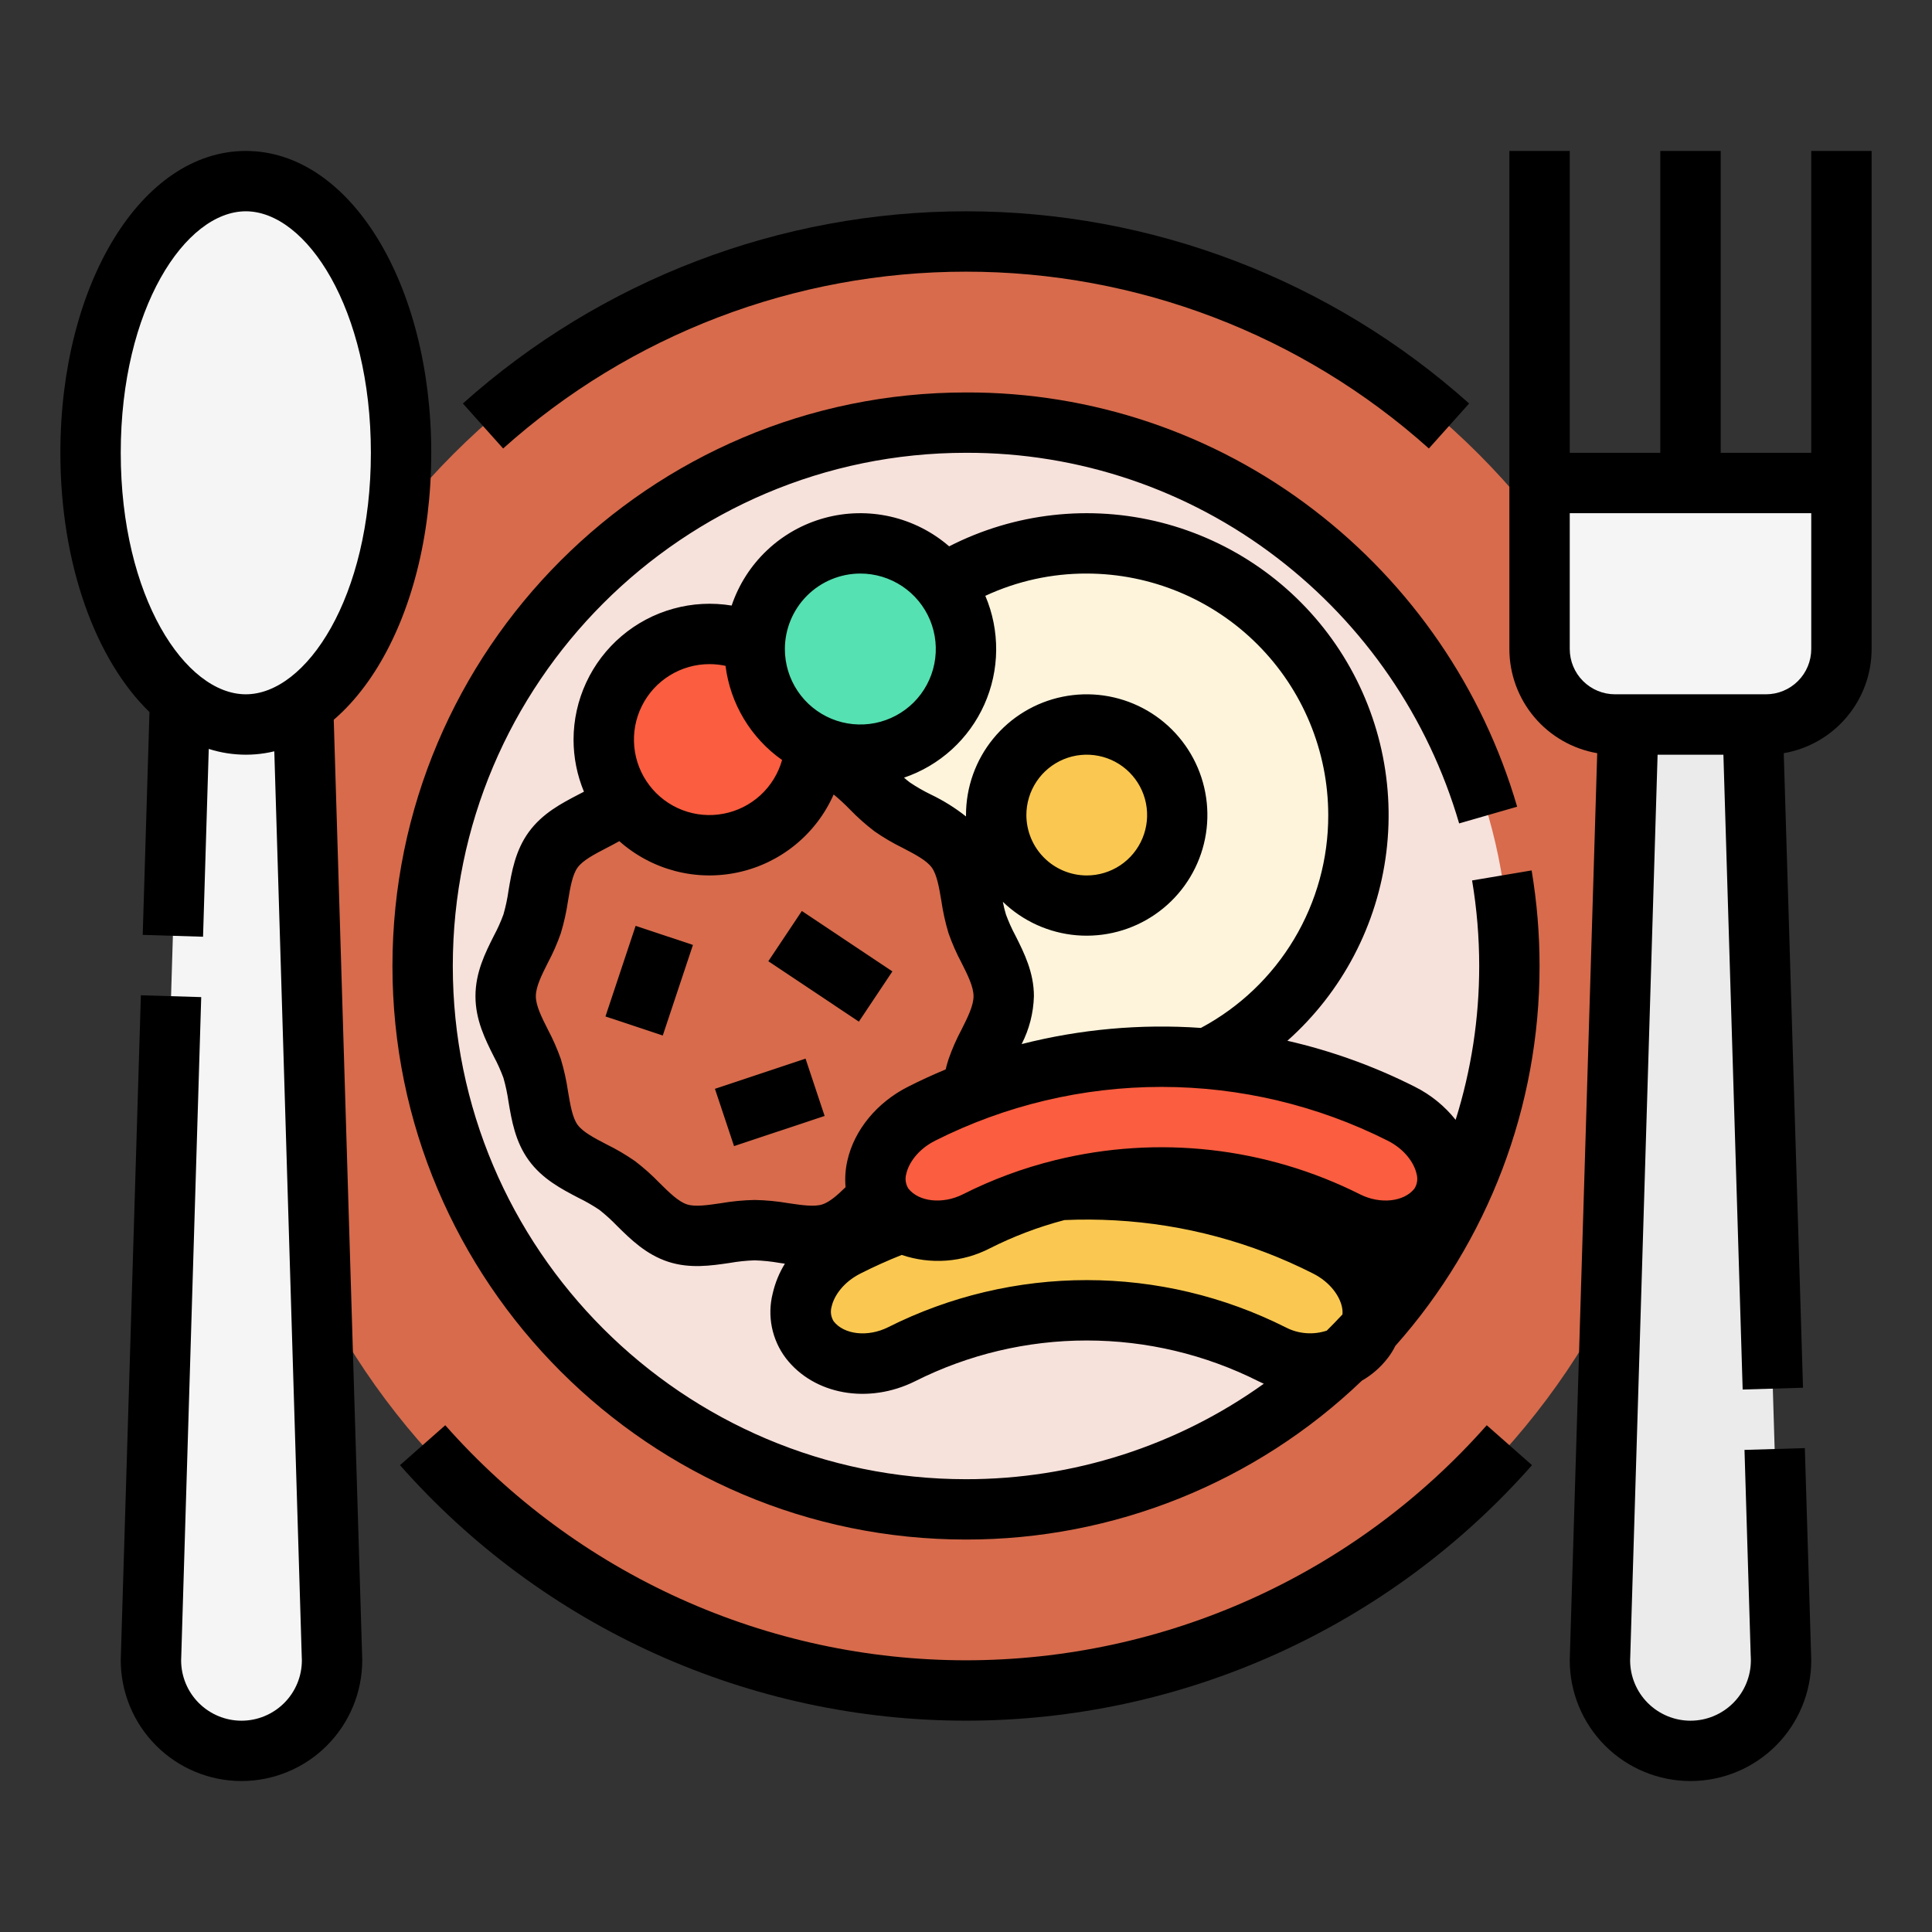
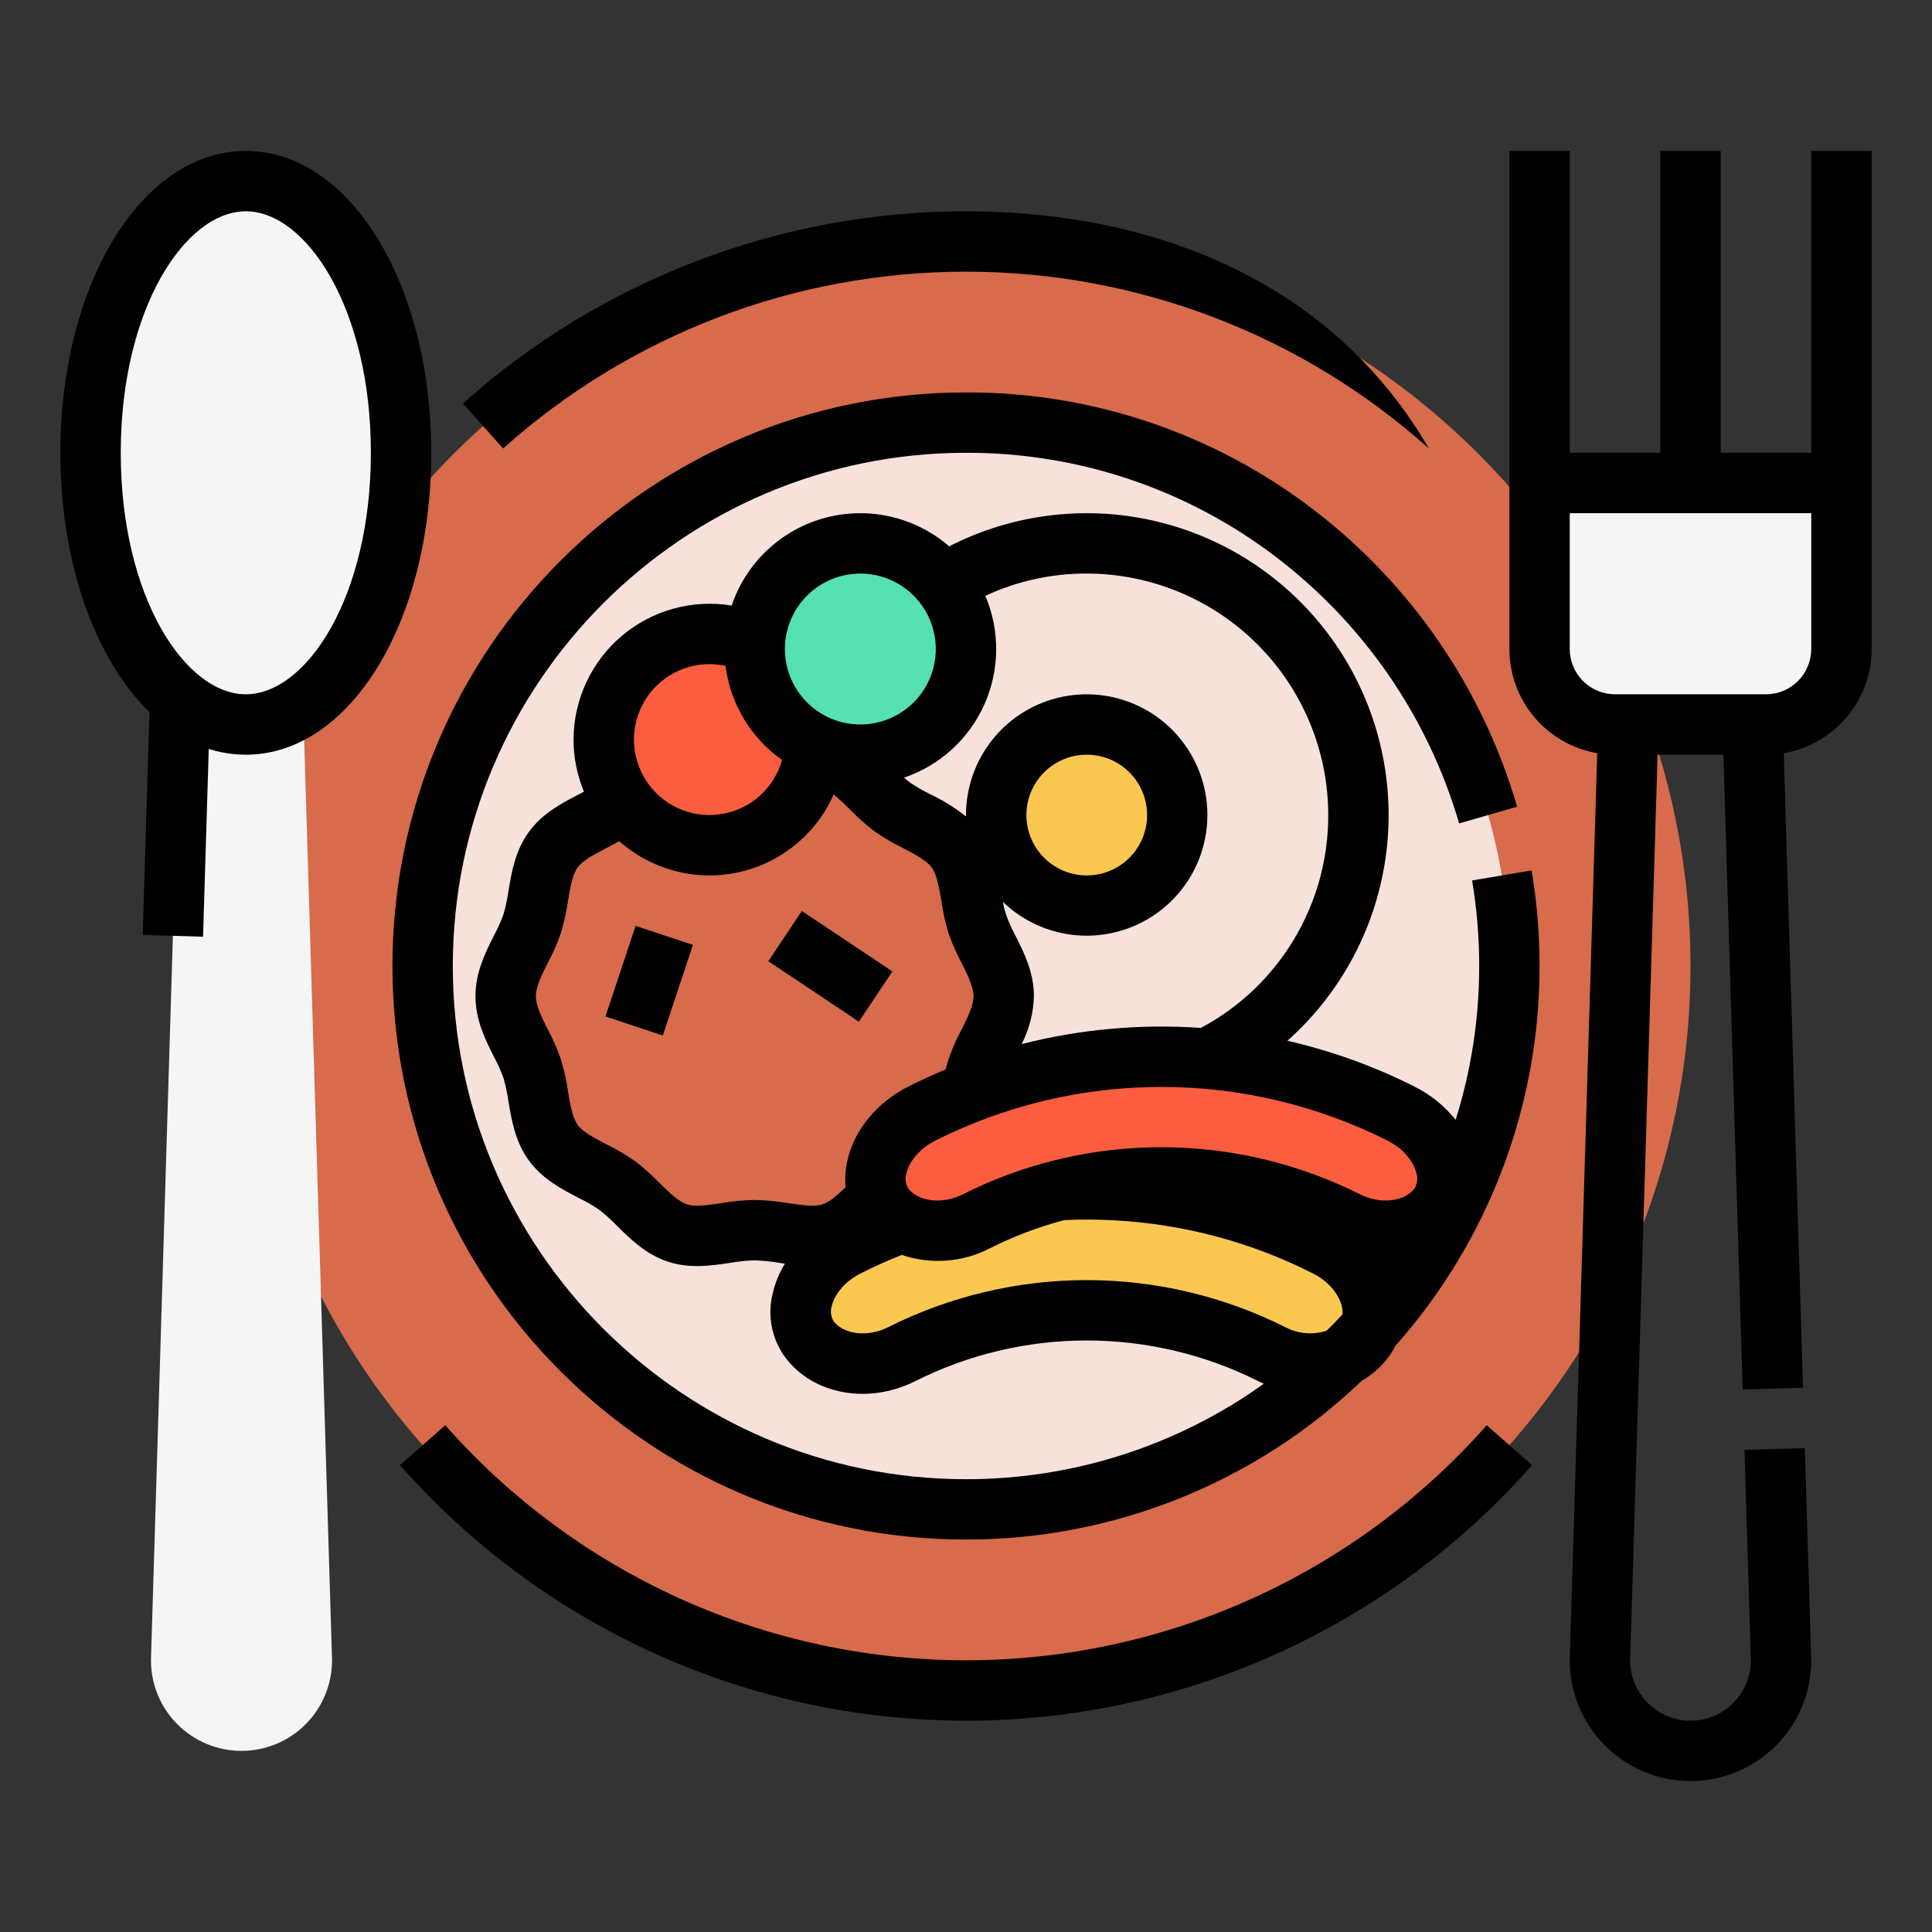
<svg xmlns="http://www.w3.org/2000/svg" width="60" height="60" viewBox="0 0 60 60" fill="none">
  <rect x="0" y="0" width="60" height="60" fill="#333333" stroke="none" />
  <path d="M30 52.5C42.426 52.5 52.5 42.426 52.5 30C52.5 17.574 42.426 7.5 30 7.5C17.574 7.5 7.5 17.574 7.5 30C7.5 42.426 17.574 52.5 30 52.5Z" fill="#D76B4C" />
  <path d="M30 46.875C39.32 46.875 46.875 39.32 46.875 30C46.875 20.68 39.32 13.125 30 13.125C20.68 13.125 13.125 20.68 13.125 30C13.125 39.32 20.68 46.875 30 46.875Z" fill="#F7E1DB" />
-   <path d="M33.75 33.75C38.41 33.75 42.188 29.972 42.188 25.312C42.188 20.653 38.41 16.875 33.75 16.875C29.09 16.875 25.312 20.653 25.312 25.312C25.312 29.972 29.09 33.75 33.75 33.75Z" fill="#FEF4DC" />
  <path d="M33.75 28.125C35.303 28.125 36.562 26.866 36.562 25.312C36.562 23.759 35.303 22.5 33.75 22.5C32.197 22.5 30.938 23.759 30.938 25.312C30.938 26.866 32.197 28.125 33.75 28.125Z" fill="#FAC850" />
-   <path d="M55.307 51.391L54.375 20.625H50.625L49.693 51.391C49.689 51.448 49.688 51.505 49.688 51.562C49.688 52.308 49.984 53.024 50.511 53.551C51.039 54.079 51.754 54.375 52.5 54.375C53.246 54.375 53.961 54.079 54.489 53.551C55.016 53.024 55.312 52.308 55.312 51.562C55.312 51.505 55.311 51.448 55.307 51.391Z" fill="#EBEBEB" />
  <path d="M47.812 20.156V15H57.188V20.156C57.188 20.464 57.127 20.769 57.009 21.053C56.891 21.337 56.719 21.596 56.501 21.814C56.283 22.031 56.025 22.204 55.741 22.322C55.456 22.439 55.151 22.5 54.844 22.5H50.156C49.849 22.5 49.544 22.439 49.259 22.322C48.975 22.204 48.717 22.031 48.499 21.814C48.281 21.596 48.109 21.337 47.991 21.053C47.873 20.769 47.812 20.464 47.812 20.156Z" fill="#F5F5F5" />
  <path d="M56.25 4.688V14.062H53.438V4.688H51.562V14.062H48.75V4.688H46.875V20.156C46.876 20.93 47.15 21.679 47.649 22.271C48.148 22.863 48.84 23.259 49.603 23.391L48.756 51.349C48.752 51.419 48.75 51.491 48.75 51.562C48.75 52.557 49.145 53.511 49.848 54.214C50.552 54.917 51.505 55.312 52.5 55.312C53.495 55.312 54.448 54.917 55.152 54.214C55.855 53.511 56.25 52.557 56.25 51.562C56.25 51.491 56.248 51.419 56.244 51.349L56.051 44.972L54.177 45.028L54.37 51.419C54.37 51.428 54.371 51.438 54.372 51.447C54.374 51.485 54.375 51.524 54.375 51.562C54.375 52.06 54.178 52.537 53.826 52.888C53.474 53.24 52.997 53.438 52.5 53.438C52.003 53.438 51.526 53.24 51.174 52.888C50.823 52.537 50.625 52.06 50.625 51.562C50.625 51.524 50.626 51.485 50.629 51.447C50.629 51.438 50.63 51.428 50.63 51.419L51.478 23.438H53.522L54.12 43.153L55.994 43.097L55.396 23.391C56.159 23.259 56.851 22.863 57.35 22.271C57.85 21.679 58.124 20.93 58.125 20.156V4.688H56.25ZM56.25 20.156C56.25 20.529 56.101 20.887 55.838 21.15C55.574 21.414 55.217 21.562 54.844 21.562H50.156C49.783 21.562 49.426 21.414 49.162 21.15C48.899 20.887 48.75 20.529 48.75 20.156V15.938H56.25V20.156Z" fill="black" />
  <path d="M10.307 51.391L9.375 20.625H5.625L4.693 51.391C4.689 51.448 4.688 51.505 4.688 51.562C4.688 52.308 4.984 53.024 5.511 53.551C6.039 54.079 6.754 54.375 7.5 54.375C8.246 54.375 8.961 54.079 9.489 53.551C10.016 53.024 10.312 52.308 10.312 51.562C10.312 51.505 10.311 51.448 10.307 51.391Z" fill="#F5F5F5" />
-   <path d="M7.5 55.312C6.506 55.311 5.553 54.916 4.85 54.213C4.147 53.51 3.751 52.557 3.75 51.562C3.75 51.491 3.752 51.42 3.756 51.349L4.375 30.909L6.249 30.966L5.63 51.419C5.63 51.428 5.629 51.438 5.629 51.447C5.626 51.485 5.625 51.524 5.625 51.562C5.625 52.06 5.823 52.537 6.174 52.888C6.526 53.24 7.003 53.438 7.5 53.438C7.997 53.438 8.474 53.24 8.826 52.888C9.177 52.537 9.375 52.06 9.375 51.562C9.375 51.524 9.374 51.485 9.371 51.447C9.371 51.438 9.37 51.428 9.37 51.419L8.466 21.591L10.34 21.534L11.244 51.349C11.248 51.419 11.25 51.491 11.25 51.562C11.249 52.557 10.853 53.51 10.15 54.213C9.447 54.916 8.494 55.311 7.5 55.312Z" fill="black" />
  <path d="M7.634 22.5C10.297 22.5 12.455 18.722 12.455 14.062C12.455 9.403 10.297 5.625 7.634 5.625C4.971 5.625 2.812 9.403 2.812 14.062C2.812 18.722 4.971 22.5 7.634 22.5Z" fill="#F5F5F5" />
  <path d="M7.634 4.688C4.405 4.688 1.875 8.805 1.875 14.062C1.875 17.523 2.971 20.491 4.642 22.114L4.432 29.034L6.306 29.091L6.483 23.258C6.855 23.377 7.243 23.437 7.634 23.438C10.863 23.438 13.393 19.32 13.393 14.062C13.393 8.805 10.863 4.688 7.634 4.688ZM7.634 21.562C5.758 21.562 3.75 18.549 3.75 14.062C3.75 9.576 5.758 6.562 7.634 6.562C9.51 6.562 11.518 9.576 11.518 14.062C11.518 18.549 9.51 21.562 7.634 21.562Z" fill="black" />
  <path d="M31.172 30.938C31.172 31.746 30.586 32.453 30.349 33.183C30.103 33.94 30.154 34.854 29.695 35.484C29.232 36.12 28.344 36.353 27.708 36.816C27.078 37.275 26.585 38.05 25.828 38.295C25.098 38.532 24.246 38.203 23.438 38.203C22.629 38.203 21.777 38.532 21.047 38.295C20.29 38.049 19.797 37.275 19.167 36.816C18.531 36.353 17.643 36.12 17.18 35.484C16.722 34.854 16.771 33.94 16.526 33.183C16.289 32.453 15.703 31.746 15.703 30.938C15.703 30.129 16.289 29.422 16.526 28.692C16.772 27.935 16.721 27.021 17.18 26.391C17.643 25.755 18.531 25.522 19.167 25.059C19.797 24.601 20.29 23.825 21.047 23.58C21.777 23.343 22.629 23.672 23.438 23.672C24.246 23.672 25.098 23.343 25.828 23.58C26.585 23.826 27.078 24.601 27.708 25.059C28.344 25.522 29.232 25.755 29.695 26.391C30.153 27.021 30.104 27.935 30.349 28.692C30.587 29.422 31.172 30.129 31.172 30.938Z" fill="#D76B4C" />
  <path d="M39.505 42.059C37.721 41.157 35.749 40.688 33.75 40.688C31.751 40.688 29.78 41.157 27.995 42.059C27.021 42.544 25.782 42.429 25.148 41.608C24.514 40.792 24.983 39.378 26.304 38.712C28.613 37.545 31.163 36.938 33.75 36.938C36.337 36.938 38.887 37.545 41.196 38.712C42.517 39.378 42.986 40.792 42.352 41.608C41.718 42.43 40.479 42.544 39.505 42.059Z" fill="#FAC850" />
  <path d="M41.824 37.934C40.04 37.032 38.069 36.563 36.069 36.563C34.07 36.563 32.099 37.032 30.314 37.934C29.34 38.419 28.102 38.304 27.467 37.483C26.833 36.667 27.302 35.253 28.623 34.587C30.932 33.42 33.482 32.813 36.069 32.813C38.656 32.813 41.206 33.42 43.515 34.587C44.836 35.253 45.305 36.667 44.671 37.483C44.037 38.304 42.798 38.419 41.824 37.934Z" fill="#FA5D3F" />
  <path d="M22.031 26.25C23.843 26.25 25.312 24.781 25.312 22.969C25.312 21.157 23.843 19.688 22.031 19.688C20.219 19.688 18.75 21.157 18.75 22.969C18.75 24.781 20.219 26.25 22.031 26.25Z" fill="#FA5D3F" />
  <path d="M26.719 23.438C28.531 23.438 30 21.968 30 20.156C30 18.344 28.531 16.875 26.719 16.875C24.907 16.875 23.438 18.344 23.438 20.156C23.438 21.968 24.907 23.438 26.719 23.438Z" fill="#55E1B2" />
-   <path d="M30 8.437C35.304 8.434 40.423 10.389 44.375 13.928L45.625 12.531C41.328 8.687 35.765 6.562 30 6.562C24.235 6.562 18.672 8.687 14.375 12.531L15.625 13.928C19.576 10.389 24.695 8.434 30 8.437Z" fill="black" />
+   <path d="M30 8.437C35.304 8.434 40.423 10.389 44.375 13.928C41.328 8.687 35.765 6.562 30 6.562C24.235 6.562 18.672 8.687 14.375 12.531L15.625 13.928C19.576 10.389 24.695 8.434 30 8.437Z" fill="black" />
  <path d="M30 51.562C26.941 51.561 23.917 50.91 21.129 49.651C18.341 48.392 15.852 46.555 13.828 44.262L12.422 45.502C14.621 47.996 17.326 49.993 20.357 51.362C23.388 52.73 26.675 53.437 30 53.437C33.325 53.437 36.612 52.73 39.643 51.362C42.674 49.993 45.379 47.996 47.578 45.502L46.172 44.262C44.148 46.555 41.659 48.392 38.871 49.651C36.083 50.91 33.059 51.561 30 51.562Z" fill="black" />
  <path d="M30 47.812C34.581 47.816 38.987 46.048 42.294 42.878C42.603 42.701 42.874 42.465 43.092 42.183C43.185 42.064 43.266 41.935 43.333 41.799C46.222 38.548 47.816 34.349 47.812 30C47.813 29.006 47.73 28.013 47.566 27.032L45.717 27.343C45.864 28.221 45.938 29.11 45.938 30C45.939 31.62 45.692 33.232 45.206 34.777C44.863 34.347 44.431 33.996 43.938 33.75C42.682 33.115 41.353 32.636 39.981 32.322C41.685 30.806 42.778 28.72 43.055 26.456C43.333 24.192 42.775 21.904 41.487 20.021C40.199 18.139 38.269 16.79 36.058 16.227C33.847 15.665 31.508 15.928 29.477 16.967C28.954 16.514 28.327 16.197 27.653 16.043C26.978 15.89 26.276 15.904 25.609 16.086C24.941 16.268 24.329 16.611 23.825 17.086C23.322 17.56 22.943 18.151 22.722 18.806C22.117 18.707 21.499 18.74 20.909 18.904C20.319 19.067 19.772 19.357 19.305 19.753C18.838 20.149 18.463 20.641 18.205 21.197C17.947 21.752 17.813 22.357 17.812 22.969C17.812 23.524 17.922 24.074 18.135 24.587C18.08 24.616 18.024 24.645 17.967 24.674C17.441 24.948 16.845 25.258 16.422 25.839C16.002 26.416 15.89 27.078 15.792 27.661C15.757 27.912 15.704 28.159 15.634 28.402C15.551 28.627 15.453 28.847 15.339 29.058C15.07 29.592 14.766 30.198 14.766 30.938C14.766 31.677 15.07 32.282 15.339 32.817C15.453 33.028 15.551 33.248 15.634 33.473C15.704 33.716 15.756 33.963 15.792 34.214C15.89 34.797 16.002 35.459 16.422 36.036C16.845 36.617 17.441 36.927 17.967 37.201C18.192 37.31 18.408 37.435 18.615 37.574C18.808 37.726 18.99 37.891 19.16 38.068C19.584 38.487 20.064 38.962 20.757 39.187C21.426 39.404 22.085 39.307 22.666 39.221C22.921 39.176 23.179 39.149 23.438 39.141C23.696 39.149 23.954 39.176 24.209 39.221C24.264 39.229 24.319 39.237 24.375 39.245C24.2 39.529 24.073 39.84 23.998 40.165C23.91 40.511 23.902 40.871 23.972 41.22C24.043 41.569 24.191 41.897 24.406 42.181C25.282 43.317 26.968 43.618 28.418 42.896C30.073 42.063 31.9 41.629 33.753 41.63C35.605 41.63 37.432 42.065 39.087 42.898C39.14 42.925 39.194 42.95 39.248 42.974C36.551 44.905 33.317 45.941 30 45.938C21.212 45.938 14.062 38.788 14.062 30C14.062 21.212 21.212 14.062 30 14.062C33.493 14.051 36.891 15.198 39.662 17.324C42.376 19.402 44.357 22.291 45.315 25.572L47.116 25.053C46.046 21.386 43.833 18.156 40.8 15.834C37.702 13.457 33.904 12.175 30 12.188C20.178 12.188 12.188 20.178 12.188 30C12.188 39.822 20.178 47.812 30 47.812ZM43.992 36.452C44.014 36.528 44.02 36.608 44.01 36.687C43.999 36.766 43.971 36.842 43.929 36.91C43.609 37.324 42.869 37.406 42.245 37.095C39.317 35.622 35.959 35.244 32.777 36.028L32.76 36.029V36.032C31.768 36.277 30.808 36.633 29.896 37.094C29.27 37.406 28.529 37.325 28.207 36.907C28.166 36.84 28.139 36.764 28.128 36.686C28.118 36.607 28.124 36.528 28.146 36.452C28.216 36.138 28.49 35.703 29.046 35.423C31.225 34.326 33.63 33.755 36.069 33.755C38.509 33.755 40.914 34.326 43.093 35.423C43.648 35.703 43.922 36.138 43.992 36.452ZM41.25 25.312C41.253 26.669 40.886 28.002 40.189 29.166C39.493 30.331 38.492 31.284 37.295 31.923C35.425 31.792 33.545 31.962 31.728 32.425C31.965 31.964 32.095 31.456 32.109 30.938C32.109 30.198 31.805 29.593 31.536 29.058C31.422 28.847 31.324 28.627 31.241 28.402C31.201 28.272 31.169 28.14 31.144 28.006C31.766 28.607 32.576 28.974 33.438 29.046C34.299 29.117 35.159 28.889 35.871 28.399C36.584 27.91 37.105 27.189 37.347 26.359C37.589 25.529 37.536 24.641 37.198 23.845C36.86 23.05 36.258 22.395 35.493 21.993C34.727 21.591 33.847 21.465 33 21.638C32.153 21.81 31.391 22.271 30.845 22.94C30.298 23.61 30 24.448 30 25.312V25.356C29.663 25.088 29.296 24.86 28.908 24.674C28.683 24.565 28.467 24.441 28.259 24.301C28.199 24.257 28.138 24.206 28.075 24.151C28.625 23.964 29.131 23.666 29.56 23.275C29.989 22.884 30.333 22.409 30.57 21.878C30.807 21.348 30.932 20.775 30.937 20.194C30.942 19.614 30.828 19.038 30.6 18.504C31.587 18.045 32.662 17.809 33.75 17.812C35.738 17.815 37.645 18.606 39.051 20.012C40.457 21.418 41.248 23.324 41.25 25.312ZM31.875 25.312C31.875 24.942 31.985 24.579 32.191 24.271C32.397 23.962 32.69 23.722 33.032 23.58C33.375 23.438 33.752 23.401 34.116 23.474C34.48 23.546 34.814 23.724 35.076 23.987C35.338 24.249 35.517 24.583 35.589 24.947C35.661 25.31 35.624 25.687 35.482 26.03C35.34 26.373 35.1 26.666 34.792 26.872C34.483 27.078 34.121 27.188 33.75 27.188C33.253 27.187 32.776 26.989 32.425 26.638C32.073 26.286 31.876 25.81 31.875 25.312ZM26.719 17.812C27.182 17.812 27.635 17.95 28.021 18.207C28.406 18.465 28.707 18.831 28.884 19.259C29.061 19.688 29.108 20.159 29.017 20.613C28.927 21.068 28.704 21.486 28.376 21.814C28.048 22.141 27.631 22.364 27.176 22.455C26.721 22.545 26.25 22.499 25.822 22.322C25.394 22.144 25.027 21.844 24.77 21.458C24.512 21.073 24.375 20.62 24.375 20.156C24.376 19.535 24.623 18.939 25.062 18.5C25.502 18.06 26.097 17.813 26.719 17.812ZM22.031 20.625C22.2 20.625 22.368 20.643 22.532 20.678C22.605 21.261 22.799 21.822 23.102 22.326C23.404 22.829 23.808 23.264 24.288 23.602C24.17 24.023 23.937 24.401 23.616 24.696C23.294 24.991 22.897 25.19 22.468 25.271C22.04 25.353 21.597 25.313 21.189 25.156C20.782 24.999 20.427 24.732 20.164 24.384C19.9 24.037 19.739 23.622 19.698 23.188C19.657 22.754 19.738 22.317 19.933 21.926C20.127 21.535 20.426 21.206 20.797 20.977C21.167 20.747 21.595 20.625 22.031 20.625ZM23.438 37.266C23.087 37.273 22.737 37.306 22.392 37.366C21.978 37.427 21.587 37.485 21.337 37.404C21.067 37.316 20.781 37.034 20.479 36.734C20.243 36.49 19.989 36.264 19.719 36.058C19.437 35.862 19.141 35.688 18.832 35.537C18.457 35.342 18.102 35.157 17.938 34.932C17.778 34.712 17.712 34.318 17.641 33.901C17.592 33.56 17.517 33.223 17.418 32.893C17.307 32.577 17.172 32.27 17.015 31.974C16.822 31.593 16.641 31.232 16.641 30.938C16.641 30.643 16.822 30.282 17.014 29.9C17.172 29.605 17.307 29.297 17.417 28.981C17.517 28.651 17.591 28.314 17.641 27.973C17.711 27.556 17.777 27.163 17.938 26.942C18.102 26.717 18.456 26.533 18.832 26.337C18.965 26.268 19.099 26.199 19.233 26.123C19.73 26.564 20.323 26.881 20.966 27.05C21.608 27.218 22.281 27.232 22.93 27.09C23.579 26.949 24.185 26.656 24.699 26.236C25.214 25.816 25.622 25.281 25.89 24.673C26.067 24.819 26.236 24.975 26.396 25.14C26.632 25.384 26.886 25.61 27.156 25.816C27.438 26.012 27.734 26.186 28.043 26.337C28.418 26.533 28.773 26.717 28.937 26.942C29.097 27.163 29.164 27.556 29.234 27.973C29.283 28.314 29.358 28.651 29.457 28.981C29.568 29.297 29.703 29.605 29.861 29.9C30.053 30.282 30.234 30.643 30.234 30.938C30.234 31.232 30.053 31.593 29.861 31.975C29.703 32.27 29.568 32.578 29.458 32.894C29.425 32.994 29.396 33.098 29.368 33.212C28.974 33.376 28.584 33.555 28.201 33.749C27.234 34.237 26.53 35.093 26.317 36.04C26.254 36.312 26.235 36.592 26.26 36.869C26.008 37.115 25.768 37.329 25.539 37.404C25.288 37.485 24.898 37.427 24.484 37.366C24.138 37.306 23.788 37.273 23.438 37.266ZM39.928 41.222C38.012 40.258 35.898 39.755 33.753 39.755C31.608 39.754 29.493 40.256 27.577 41.22C26.951 41.532 26.21 41.45 25.888 41.032C25.847 40.965 25.82 40.889 25.809 40.811C25.799 40.732 25.805 40.653 25.827 40.577C25.897 40.263 26.171 39.828 26.727 39.548C27.142 39.338 27.57 39.145 28.004 38.973C28.45 39.124 28.922 39.184 29.392 39.149C29.861 39.114 30.319 38.985 30.738 38.769C31.478 38.395 32.256 38.1 33.058 37.89C33.584 37.867 34.11 37.87 34.635 37.9C36.773 38.018 38.864 38.579 40.774 39.548C41.329 39.828 41.603 40.263 41.673 40.577C41.692 40.657 41.698 40.739 41.691 40.821C41.532 40.992 41.37 41.16 41.204 41.324C40.995 41.393 40.775 41.42 40.556 41.402C40.337 41.385 40.123 41.324 39.928 41.222Z" fill="black" />
  <path d="M18.803 31.567L19.74 28.753L21.52 29.346L20.583 32.159L18.803 31.567Z" fill="black" />
-   <path d="M22.203 33.814L25.017 32.877L25.609 34.656L22.796 35.593L22.203 33.814Z" fill="black" />
  <path d="M23.861 29.852L24.902 28.292L27.714 30.168L26.673 31.728L23.861 29.852Z" fill="black" />
</svg>